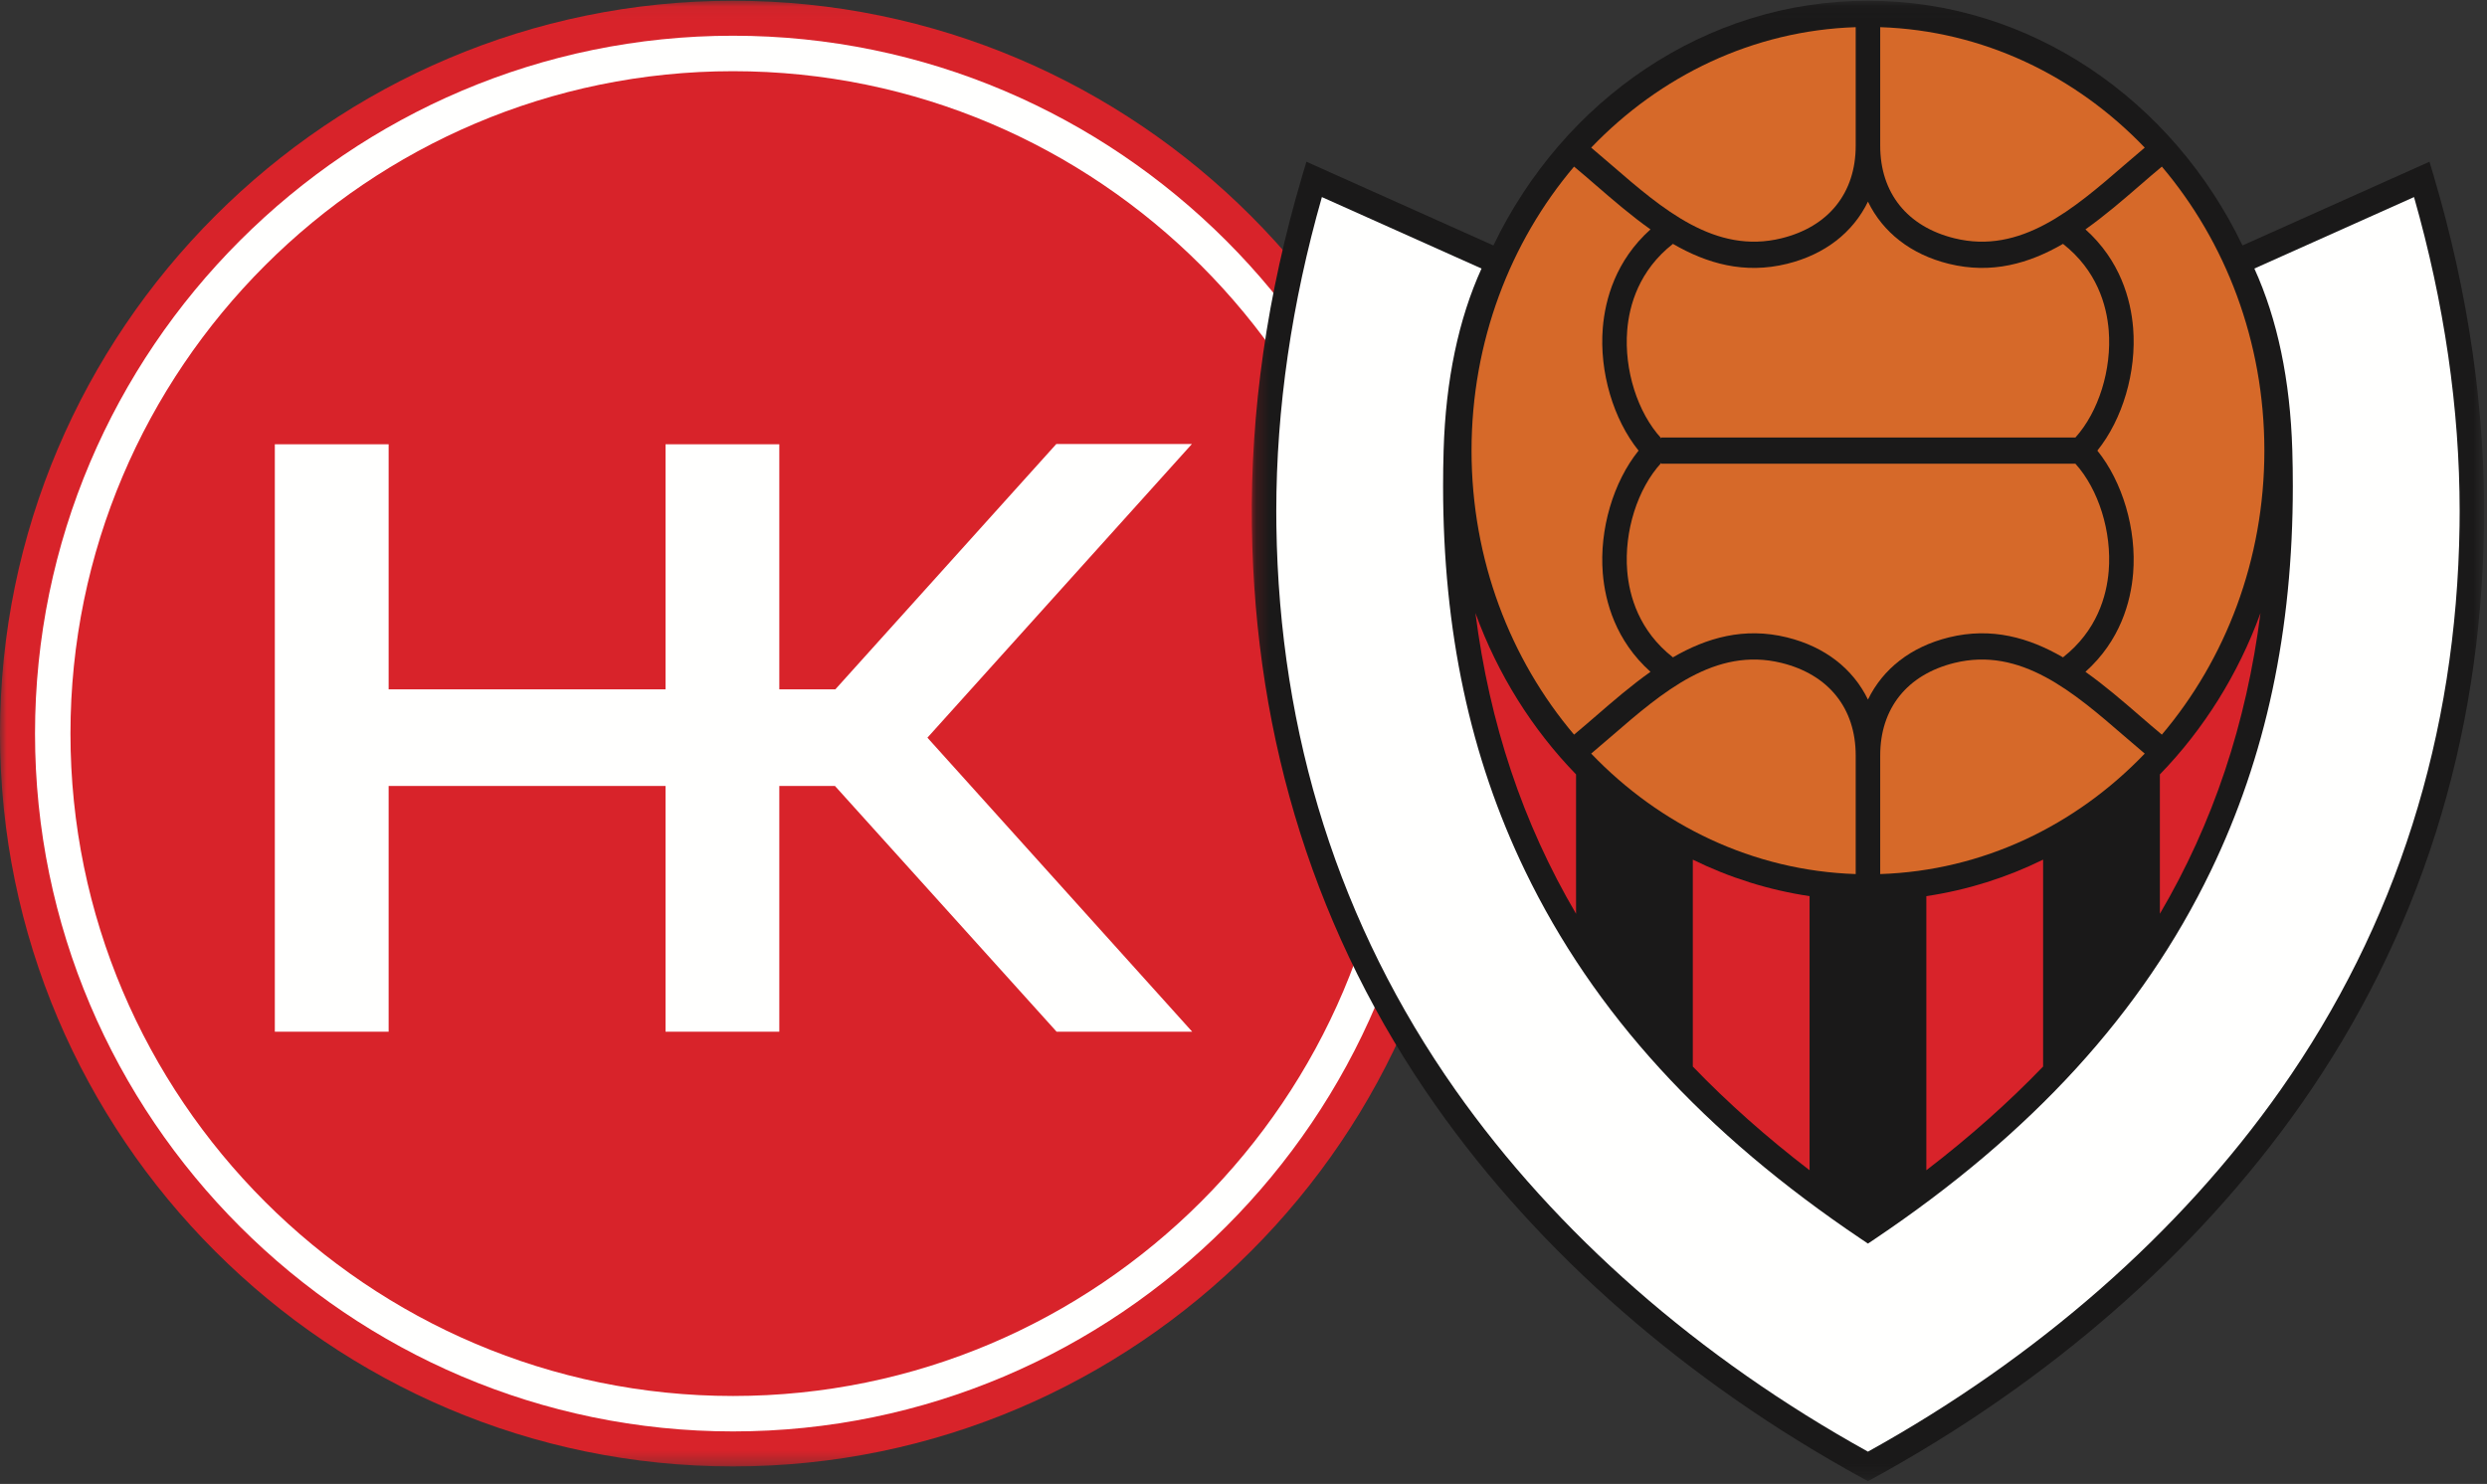
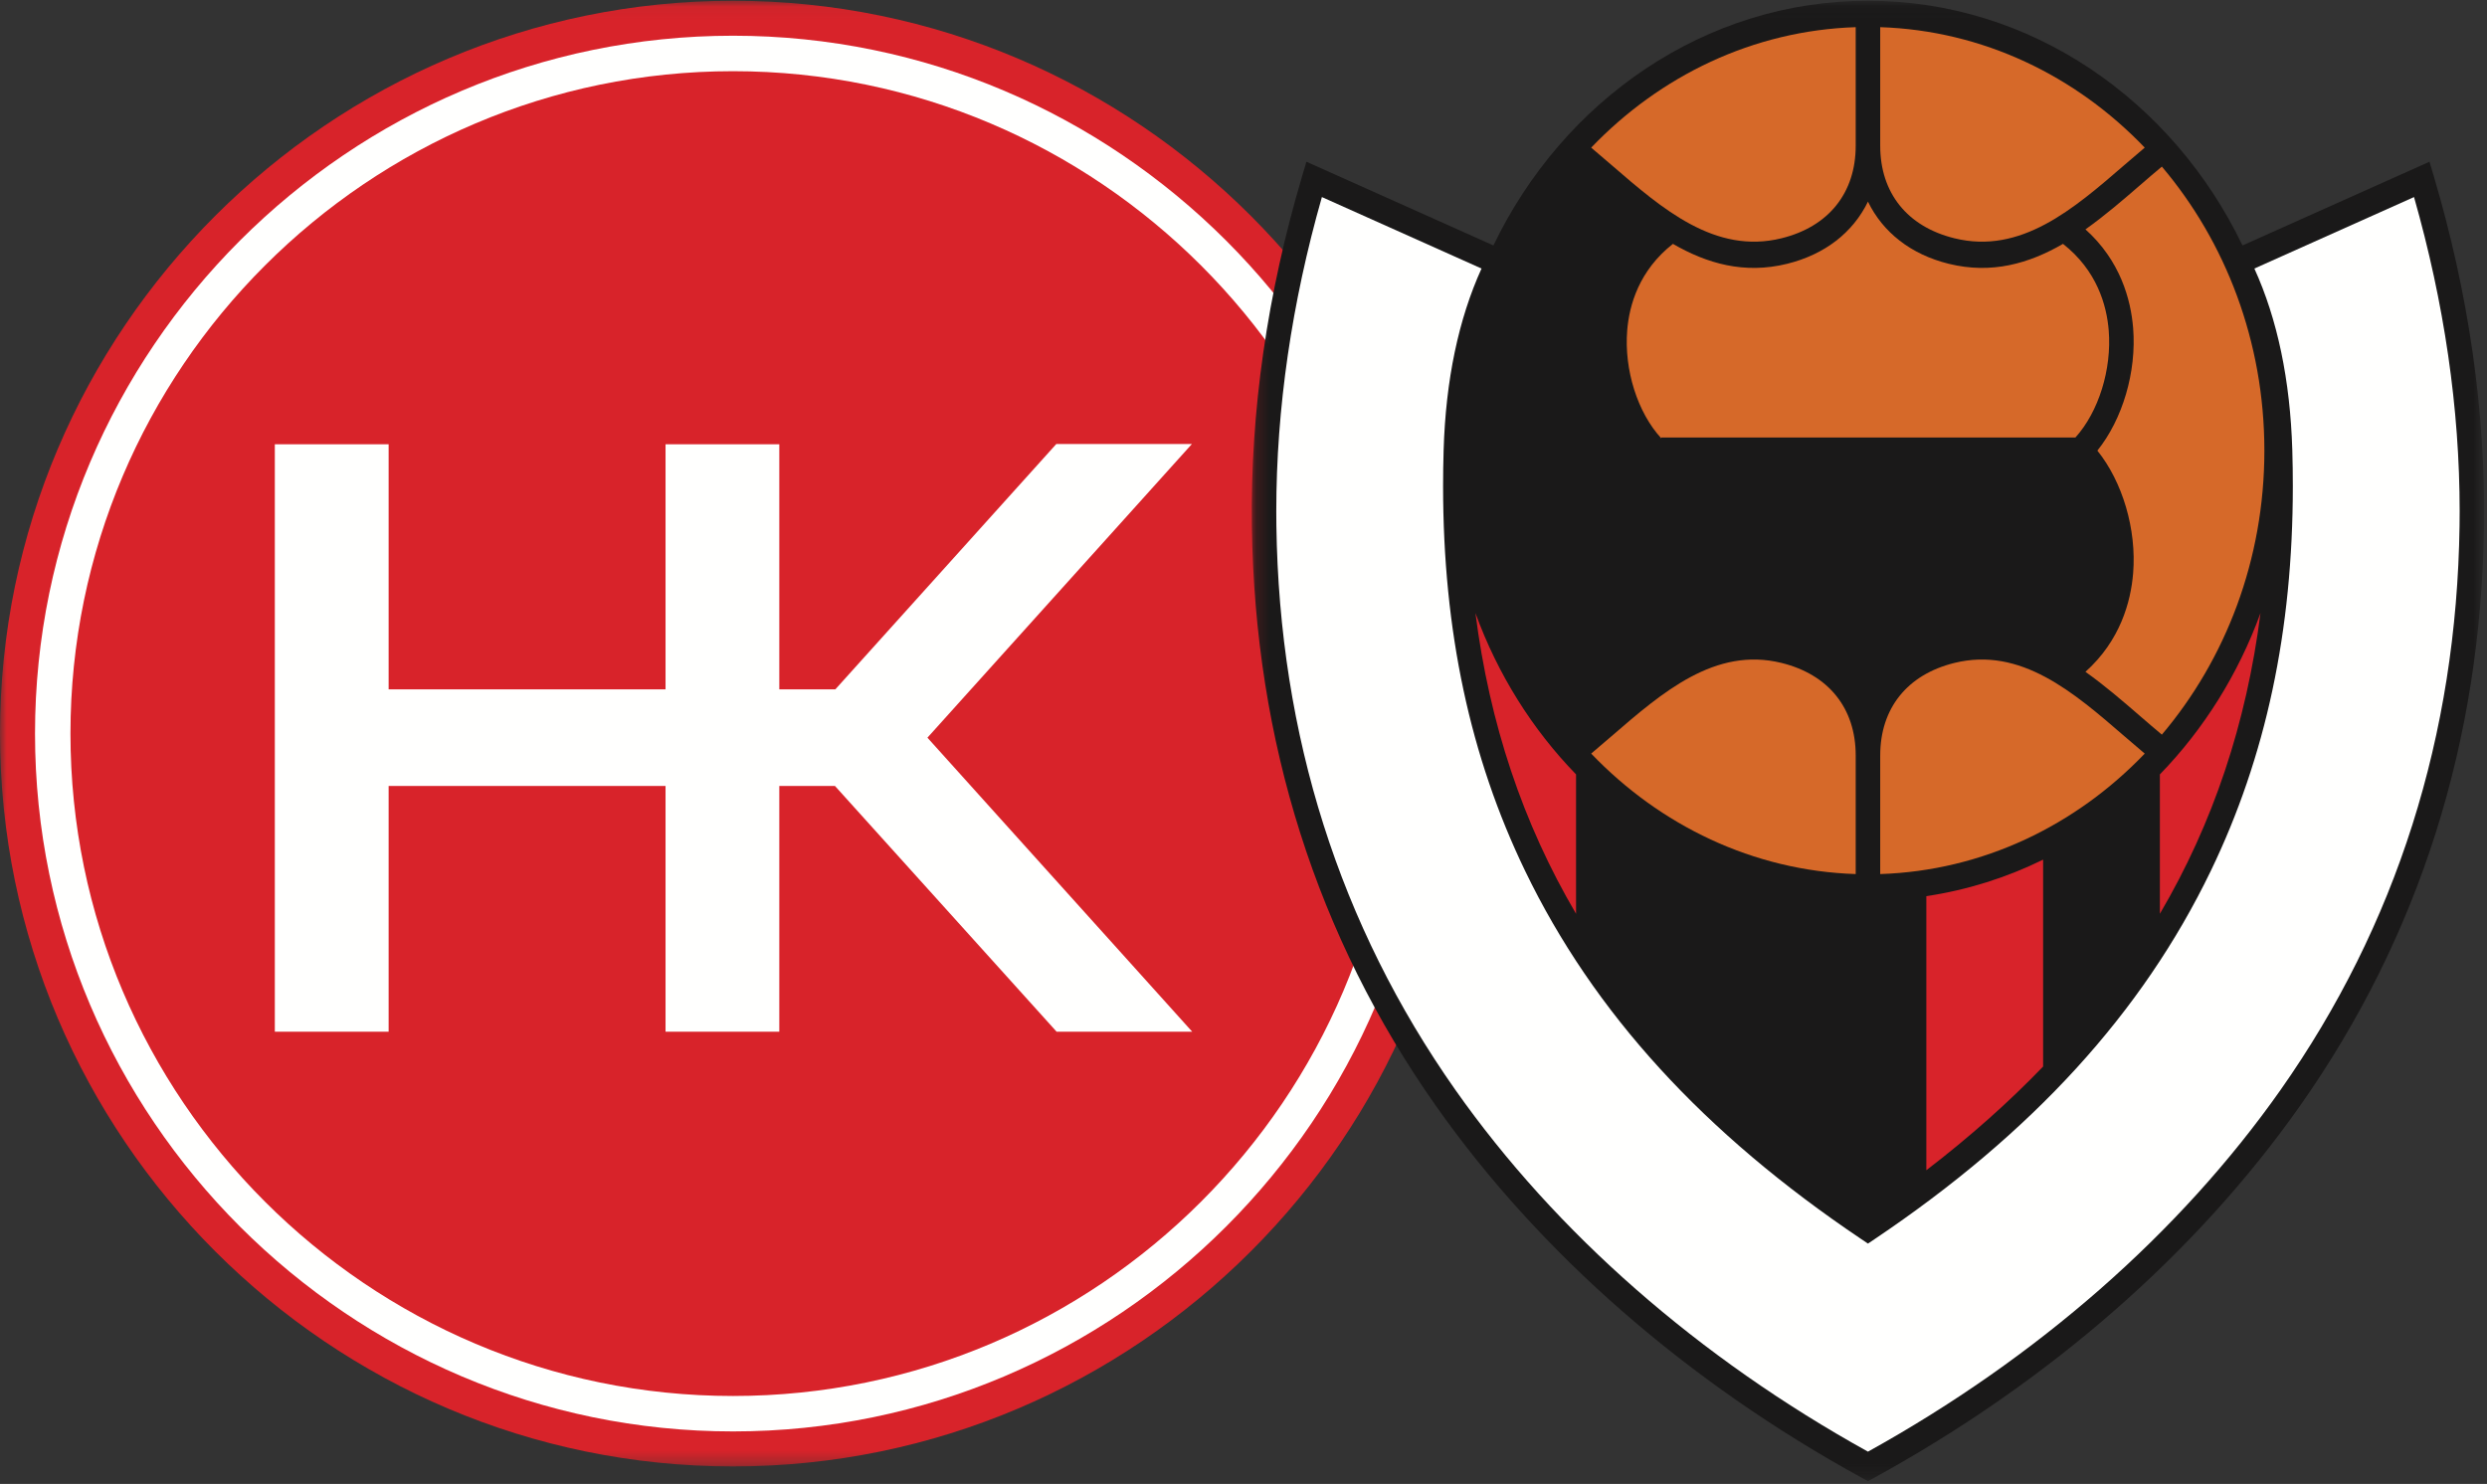
<svg xmlns="http://www.w3.org/2000/svg" xmlns:xlink="http://www.w3.org/1999/xlink" width="186px" height="111px" viewBox="0 0 186 111" version="1.1">
  <rect x="0" y="0" width="186" height="111" fill="#333333" stroke="none" />
  <title>HK-Vikingur_saman_Prent</title>
  <desc>Created with Sketch.</desc>
  <defs>
    <polygon id="path-1" points="0 0.055 109.644 0.055 109.644 109.691 0 109.691" />
    <polygon id="path-3" points="0.162 0.055 92.331 0.055 92.331 110.796 0.162 110.796" />
  </defs>
  <g id="Page-1" stroke="none" stroke-width="1" fill="none" fill-rule="evenodd">
    <g id="HK-Vikingur_saman_Prent" transform="translate(-21, -21)">
      <g id="Group-39" transform="translate(21, 21)">
        <g id="Group-3">
          <mask id="mask-2" fill="white">
            <use xlink:href="#path-1" />
          </mask>
          <g id="Clip-2" />
          <path d="M54.822,109.691 C85.003,109.691 109.644,85.05 109.644,54.873 C109.644,24.695 85.003,0.055 54.822,0.055 C24.642,0.055 -5.59619122e-05,24.695 -5.59619122e-05,54.873 C-5.59619122e-05,85.05 24.642,109.691 54.822,109.691" id="Fill-1" fill="#D8232A" mask="url(#mask-2)" />
        </g>
        <path d="M54.822,107.072 C83.559,107.072 107.027,83.607 107.027,54.873 C107.027,26.138 83.559,2.672 54.822,2.672 C26.085,2.672 2.619,26.138 2.619,54.873 C2.619,83.607 26.085,107.072 54.822,107.072" id="Fill-4" fill="#FFFFFE" />
        <path d="M54.822,104.421 C82.116,104.421 104.373,82.164 104.373,54.873 C104.373,27.582 82.116,5.325 54.822,5.325 C27.529,5.325 5.27,27.582 5.27,54.873 C5.27,82.164 27.529,104.421 54.822,104.421" id="Fill-6" fill="#D8232A" />
        <polygon id="Fill-8" fill="#FFFFFE" points="58.283 58.791 58.283 77.172 49.775 77.172 49.775 58.791 29.065 58.791 29.065 77.172 20.554 77.172 20.554 33.23 29.065 33.23 29.065 51.566 49.775 51.566 49.775 33.23 58.283 33.23 58.283 51.566 62.474 51.564 79.002 33.211 89.142 33.211 69.361 55.179 89.163 77.172 79.022 77.172 62.446 58.791" />
        <g id="Group-12" transform="translate(93.456, 0)">
          <mask id="mask-4" fill="white">
            <use xlink:href="#path-3" />
          </mask>
          <g id="Clip-11" />
          <path d="M88.547,13.119 L88.243,12.097 L74.258,18.36 C69.032,7.5 58.437,0.055 46.247,0.055 C34.056,0.055 23.462,7.5 18.234,18.36 L4.249,12.097 L3.946,13.119 C1.32,21.955 0.05,30.781 0.169,39.351 C0.394,55.47 5.023,70.059 13.928,82.711 C21.703,93.758 32.734,103.39 45.828,110.566 L46.247,110.796 L46.665,110.566 C59.76,103.391 70.792,93.758 78.565,82.711 C87.47,70.059 92.099,55.47 92.323,39.351 C92.443,30.782 91.172,21.956 88.547,13.119" id="Fill-10" fill="#1A1919" mask="url(#mask-4)" />
        </g>
        <path d="M110.346,45.857 C111.398,54.117 113.885,61.571 117.871,68.352 L117.871,57.926 C114.605,54.563 112.017,50.452 110.346,45.857" id="Fill-13" fill="#D8232A" />
        <path d="M161.535,57.926 L161.535,68.352 C165.52,61.571 168.007,54.117 169.06,45.857 C167.389,50.453 164.8,54.562 161.535,57.926" id="Fill-15" fill="#D8232A" />
        <path d="M144.069,67.032 L144.069,87.535 C147.294,85.06 150.202,82.48 152.802,79.778 L152.802,64.302 C150.077,65.641 147.144,66.574 144.069,67.032" id="Fill-17" fill="#D8232A" />
-         <path d="M126.603,64.302 L126.603,79.778 C129.203,82.479 132.112,85.06 135.336,87.535 L135.336,67.032 C132.262,66.574 129.328,65.641 126.603,64.302" id="Fill-19" fill="#D8232A" />
        <path d="M108.85,81.532 C100.183,69.219 95.678,55.018 95.459,39.321 C95.454,38.962 95.452,38.601 95.452,38.241 C95.452,30.554 96.606,22.659 98.863,14.741 C100.383,15.421 109.341,19.433 110.802,20.087 C109.084,23.867 108.123,28.424 107.967,33.675 C107.94,34.579 107.927,35.474 107.927,36.36 C107.927,47.173 109.943,56.616 114.066,65.153 C119.184,75.749 127.411,84.759 139.215,92.694 L139.703,93.021 L140.191,92.694 C151.996,84.759 160.222,75.749 165.338,65.153 C169.462,56.616 171.478,47.173 171.478,36.36 C171.478,35.474 171.466,34.579 171.439,33.675 C171.282,28.424 170.323,23.867 168.602,20.087 C170.064,19.433 179.023,15.421 180.542,14.741 C182.8,22.661 183.955,30.554 183.955,38.24 C183.955,38.6 183.952,38.961 183.947,39.321 C183.727,55.018 179.221,69.219 170.557,81.532 C163.03,92.224 152.367,101.569 139.703,108.585 C127.038,101.569 116.374,92.224 108.85,81.532" id="Fill-21" fill="#FFFFFE" />
-         <path d="M123.438,50.253 C120.83,47.914 120.046,45.015 119.871,42.881 C119.603,39.596 120.664,36.042 122.547,33.706 C120.664,31.37 119.603,27.817 119.871,24.532 C120.046,22.397 120.83,19.499 123.438,17.158 C122.004,16.144 120.655,14.979 119.363,13.861 C118.798,13.372 118.255,12.903 117.722,12.462 C112.96,18.086 110.055,25.54 110.055,33.706 C110.055,41.872 112.96,49.326 117.722,54.951 C118.255,54.509 118.797,54.04 119.363,53.552 C120.655,52.433 122.004,51.268 123.438,50.253" id="Fill-23" fill="#D66929" />
-         <path d="M157.708,42.71 C157.947,39.777 156.952,36.609 155.218,34.686 L124.247,34.686 L124.247,34.623 C122.476,36.539 121.456,39.744 121.698,42.71 C121.852,44.586 122.58,47.182 125.116,49.17 C127.645,47.706 130.444,46.888 133.651,47.678 C136.496,48.38 138.587,50.033 139.703,52.33 C140.817,50.033 142.909,48.38 145.754,47.678 C148.96,46.888 151.759,47.706 154.29,49.17 C156.825,47.182 157.555,44.586 157.708,42.71" id="Fill-25" fill="#D66929" />
        <path d="M133.239,17.823 C136.764,16.954 138.786,14.431 138.786,10.899 L138.786,2.032 C131.102,2.283 124.146,5.674 119.003,11.043 C119.497,11.456 119.998,11.888 120.517,12.337 C124.331,15.637 128.274,19.048 133.239,17.823" id="Fill-27" fill="#D66929" />
        <path d="M155.968,17.158 C158.576,19.498 159.359,22.396 159.535,24.532 C159.802,27.816 158.742,31.37 156.859,33.706 C158.742,36.042 159.802,39.596 159.535,42.88 C159.359,45.015 158.576,47.914 155.968,50.253 C157.401,51.268 158.751,52.434 160.043,53.552 C160.607,54.04 161.151,54.509 161.683,54.951 C166.446,49.326 169.35,41.872 169.35,33.706 C169.35,25.54 166.446,18.086 161.683,12.462 C161.151,12.903 160.607,13.372 160.043,13.861 C158.751,14.979 157.401,16.144 155.968,17.158" id="Fill-29" fill="#D66929" />
        <path d="M146.167,17.823 C151.132,19.048 155.075,15.637 158.888,12.337 C159.408,11.888 159.909,11.456 160.403,11.043 C155.26,5.674 148.304,2.283 140.619,2.032 L140.619,10.899 C140.619,14.431 142.64,16.954 146.167,17.823" id="Fill-31" fill="#D66929" />
        <path d="M121.698,24.702 C121.456,27.668 122.476,30.873 124.247,32.789 L124.247,32.726 L155.218,32.726 C156.952,30.803 157.947,27.635 157.708,24.702 C157.554,22.826 156.825,20.231 154.29,18.242 C151.76,19.706 148.96,20.524 145.753,19.734 C142.909,19.032 140.817,17.38 139.703,15.082 C138.587,17.38 136.495,19.032 133.651,19.734 C130.444,20.524 127.646,19.706 125.116,18.242 C122.58,20.231 121.851,22.826 121.698,24.702" id="Fill-33" fill="#D66929" />
        <path d="M133.239,49.588 C128.274,48.365 124.331,51.776 120.517,55.075 C119.997,55.524 119.497,55.955 119.003,56.369 C124.146,61.738 131.102,65.131 138.786,65.381 L138.786,56.513 C138.786,52.981 136.764,50.458 133.239,49.588" id="Fill-35" fill="#D66929" />
        <path d="M146.167,49.588 C142.64,50.458 140.619,52.981 140.619,56.513 L140.619,65.381 C148.304,65.131 155.26,61.738 160.403,56.369 C159.909,55.955 159.408,55.524 158.888,55.075 C155.075,51.776 151.132,48.365 146.167,49.588" id="Fill-37" fill="#D66929" />
      </g>
    </g>
  </g>
</svg>